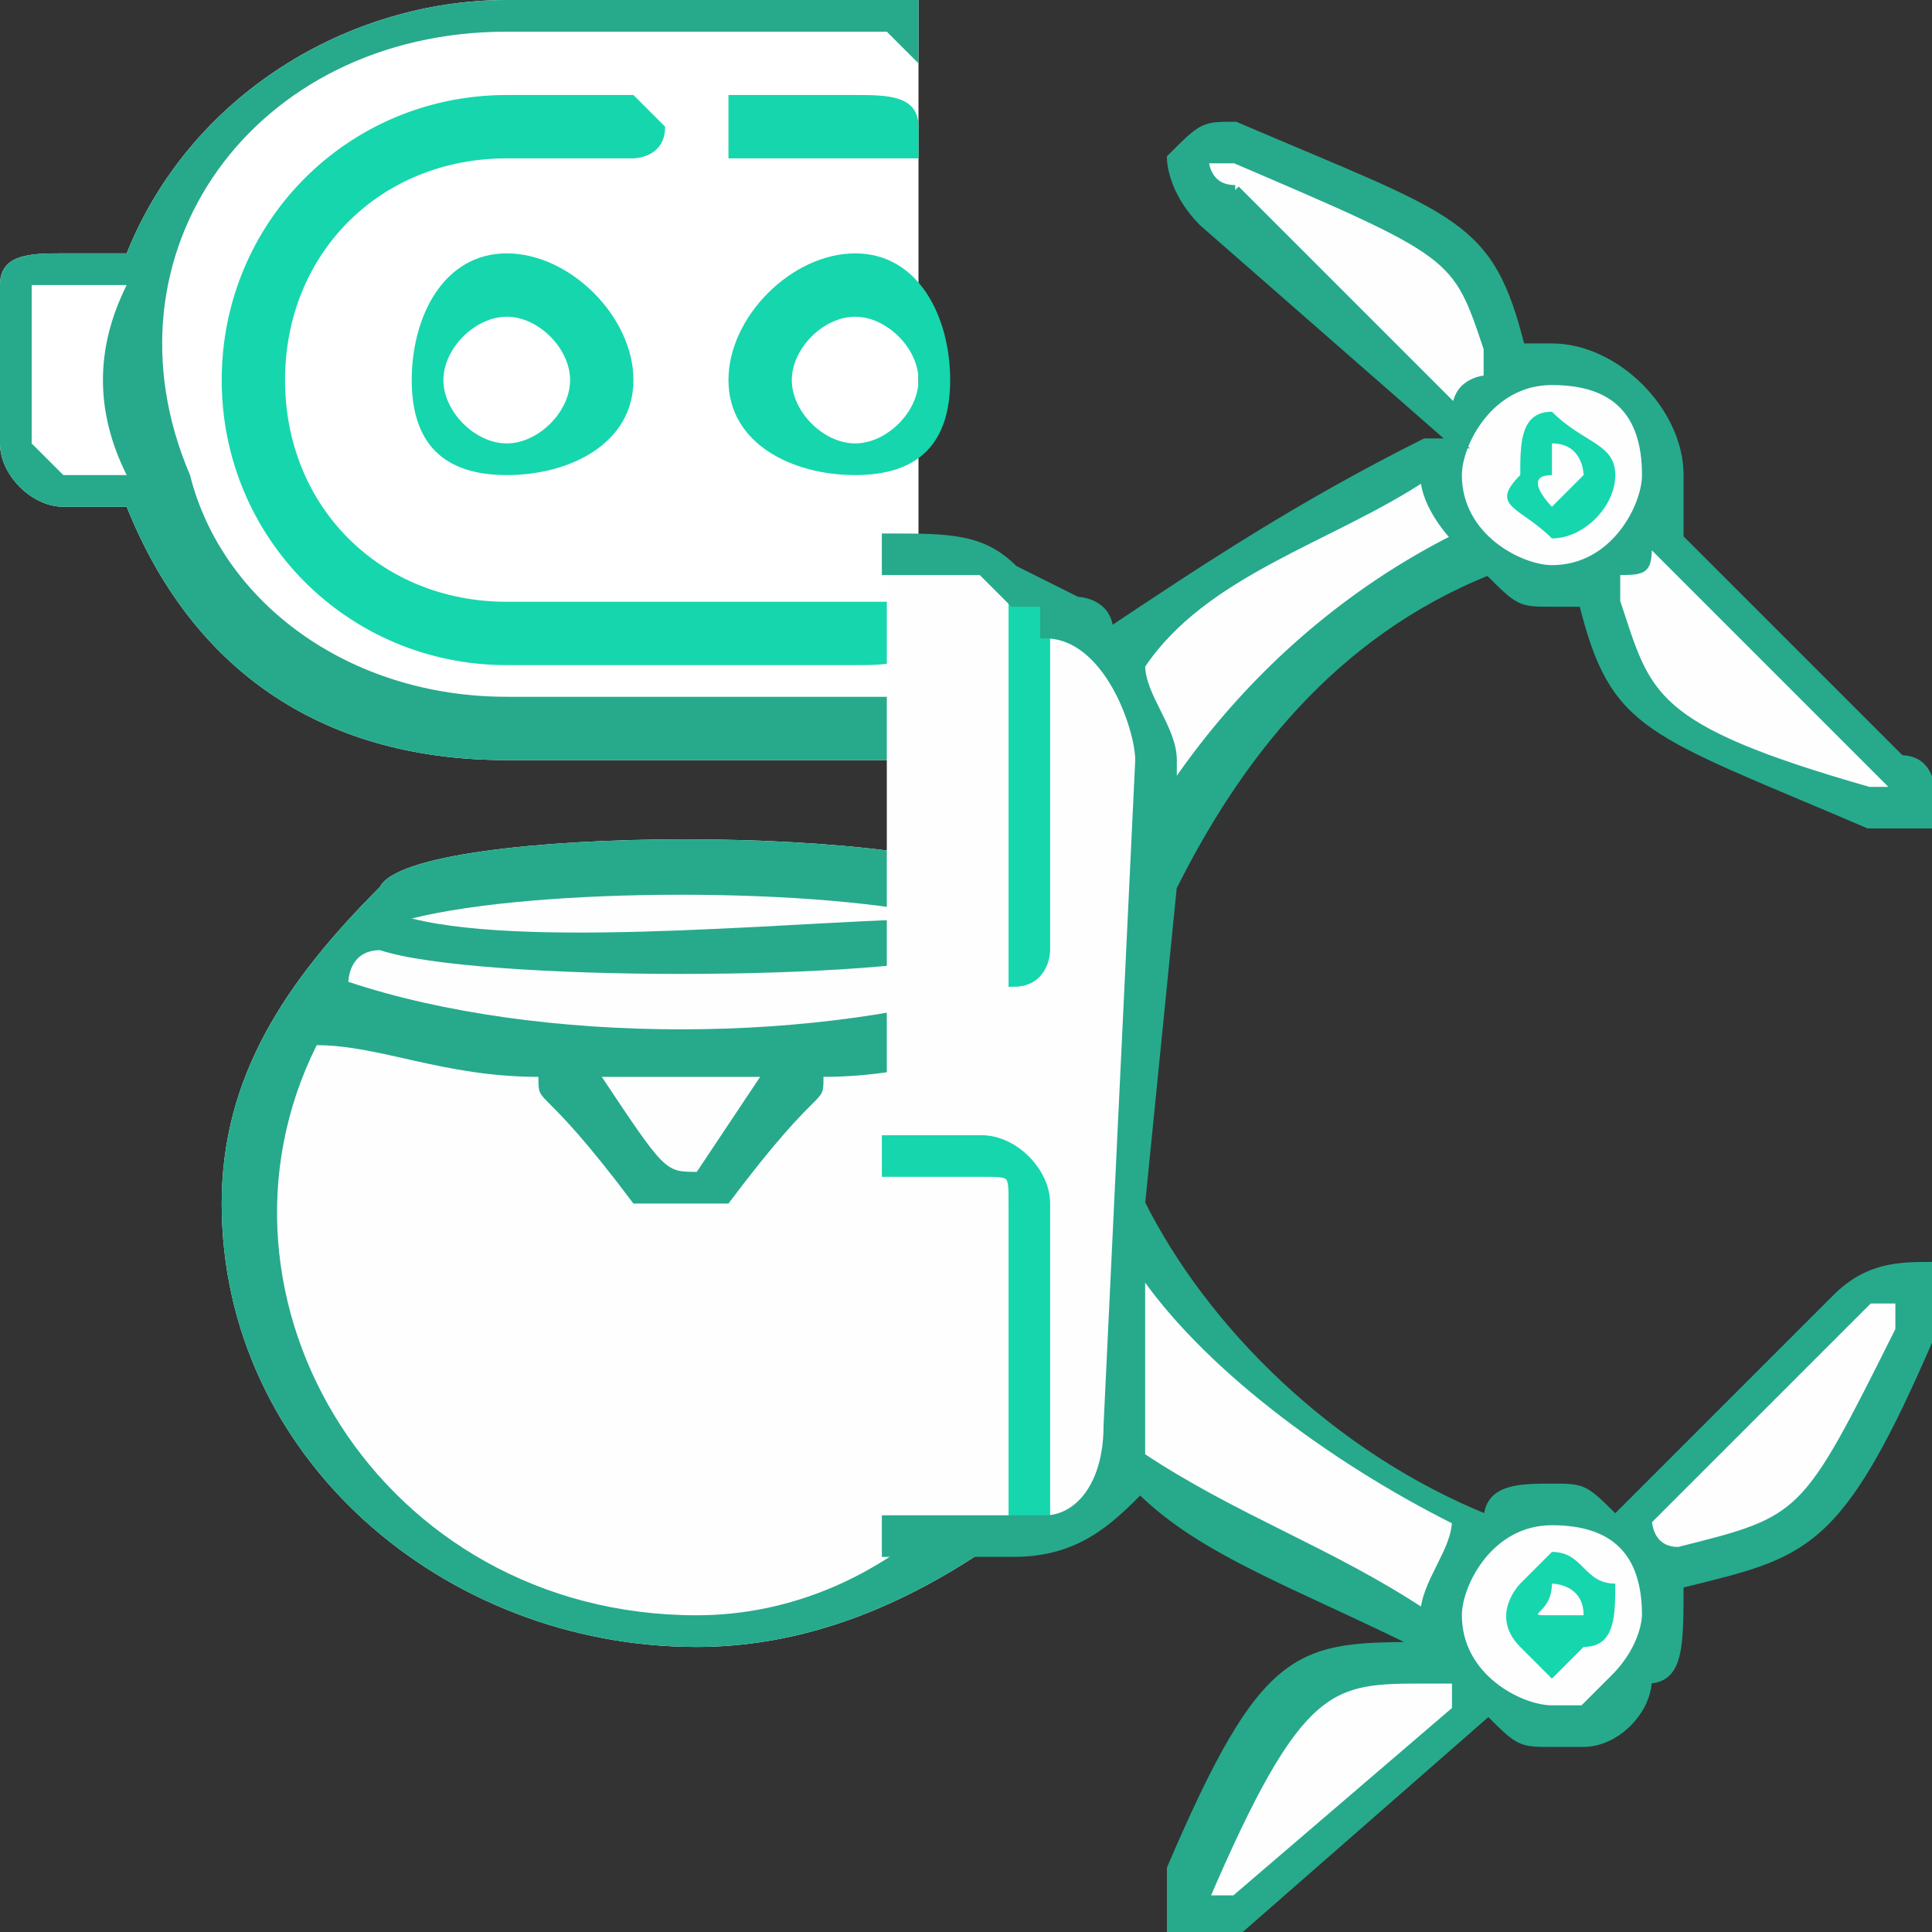
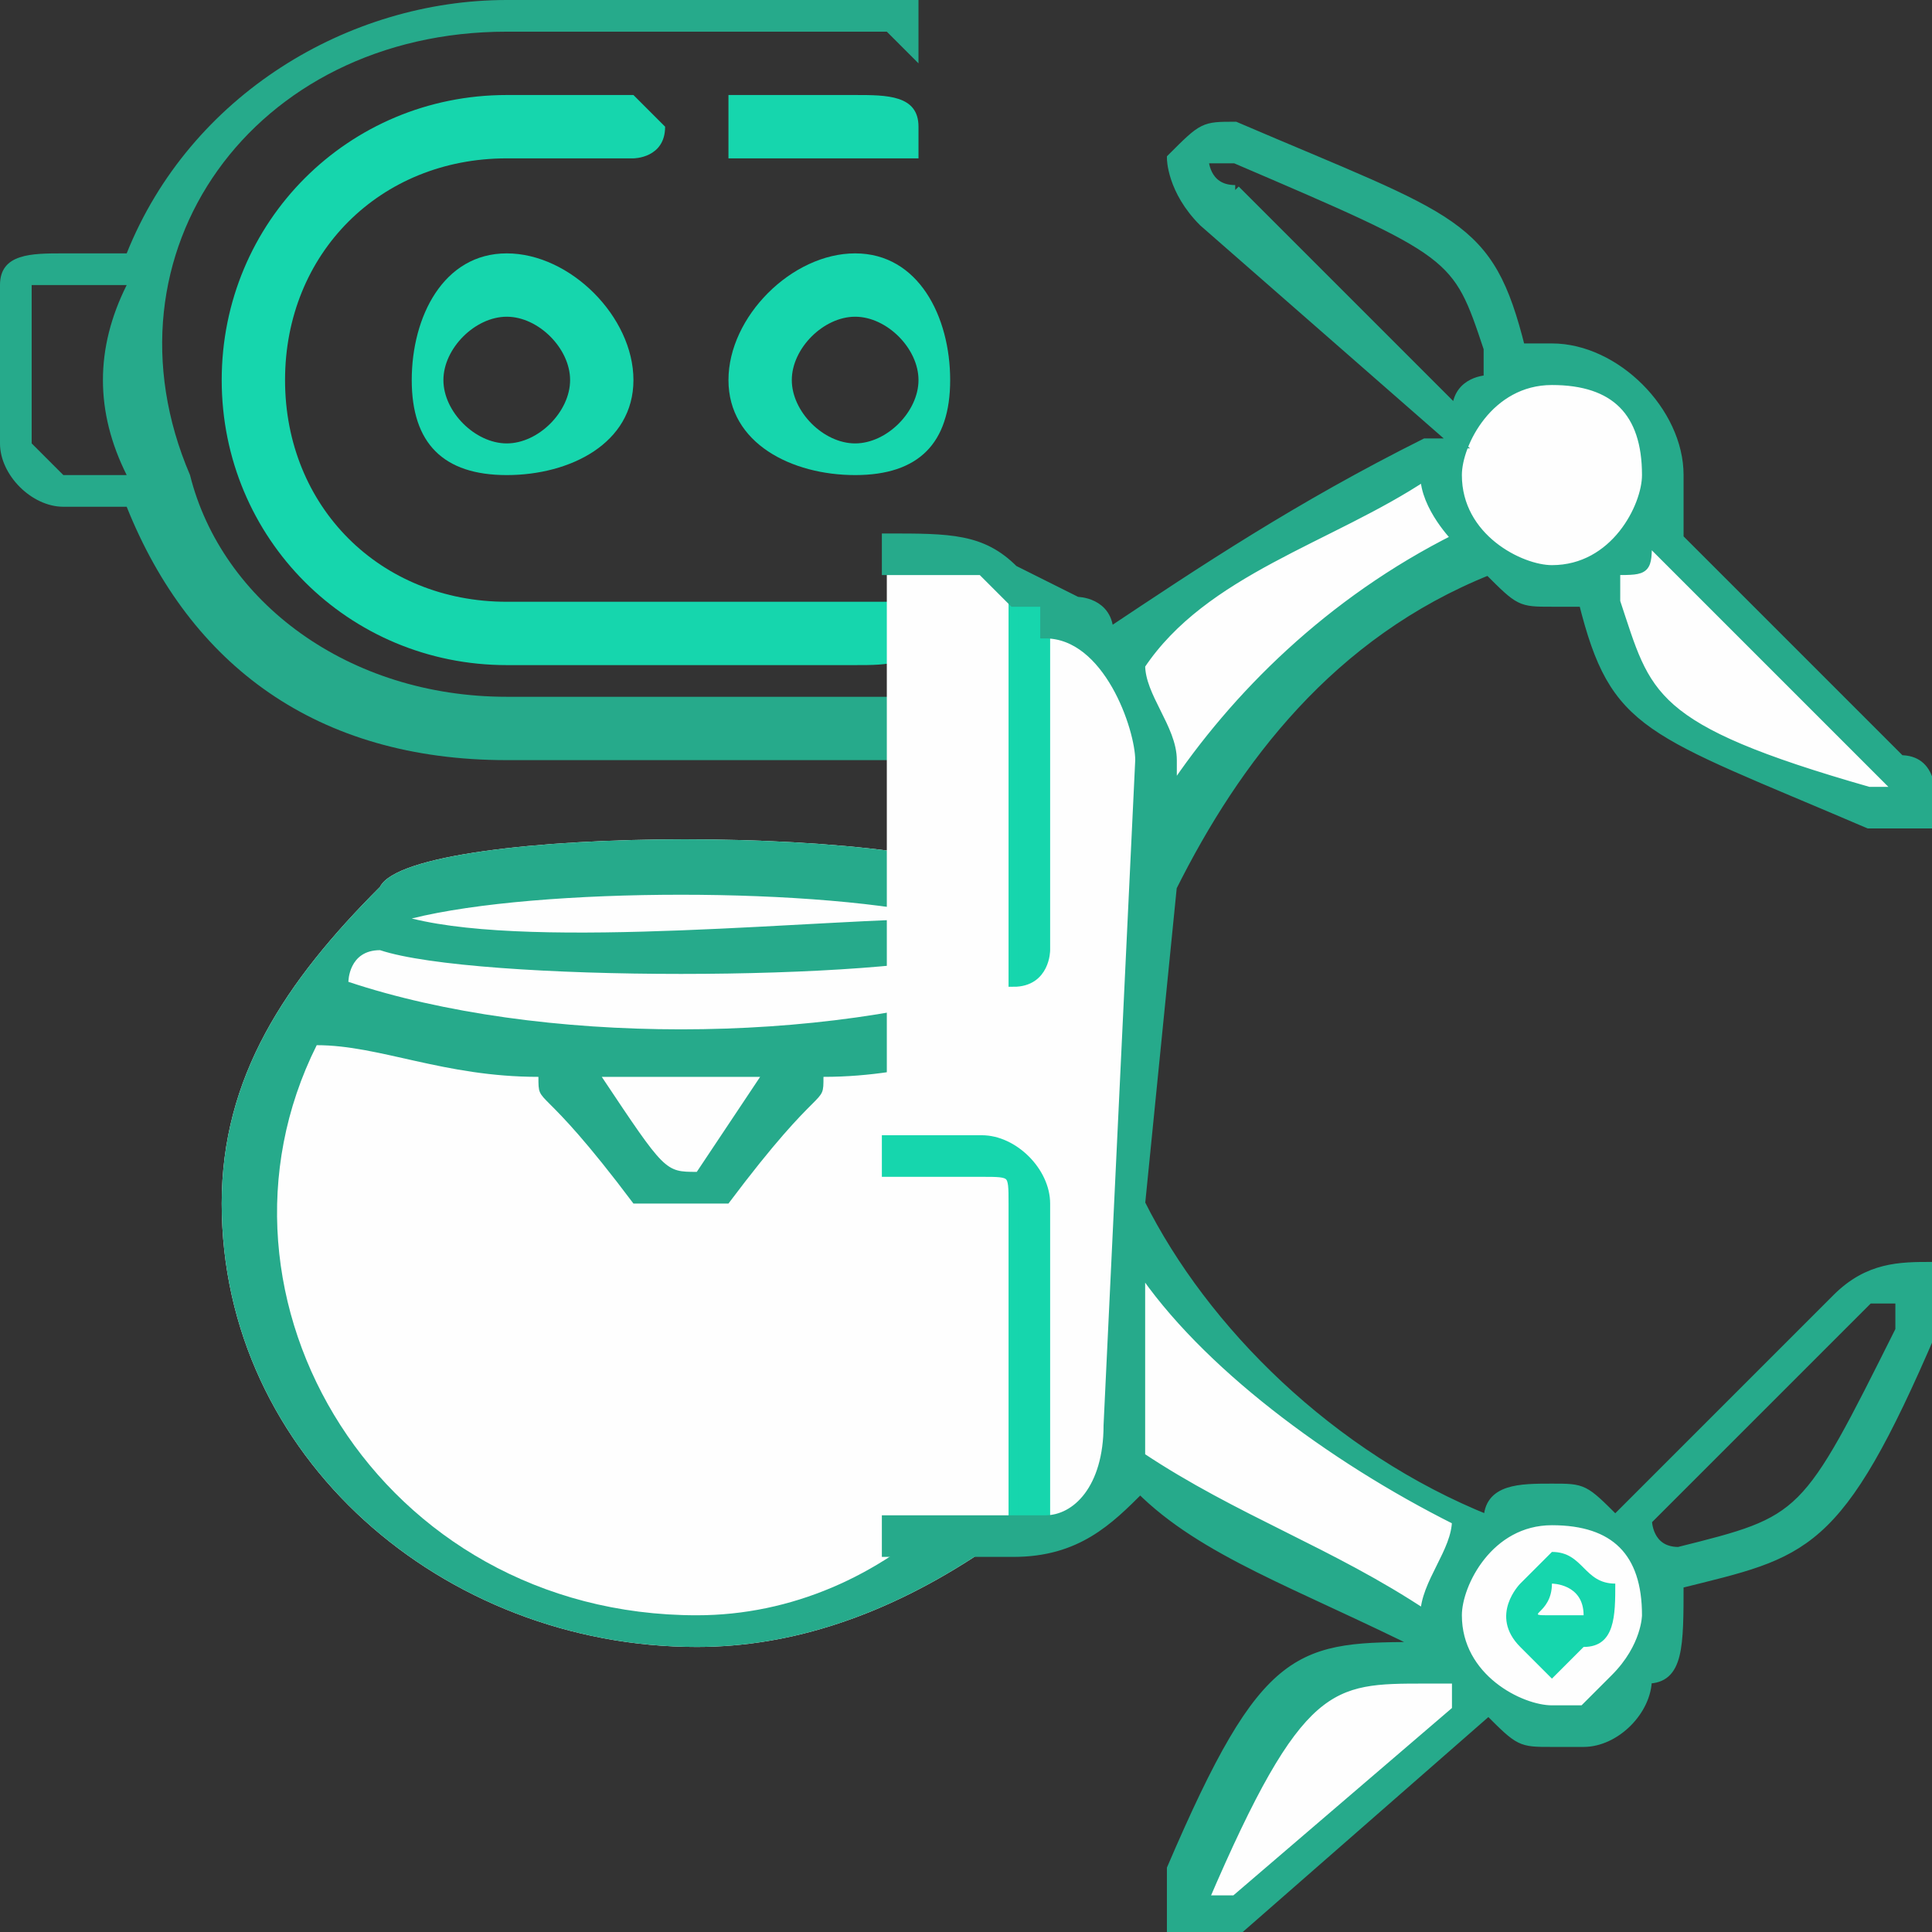
<svg xmlns="http://www.w3.org/2000/svg" xml:space="preserve" width="61px" height="61px" version="1.0" style="shape-rendering:geometricPrecision; text-rendering:geometricPrecision; image-rendering:optimizeQuality; fill-rule:evenodd; clip-rule:evenodd" viewBox="0 0 61 61">
  <rect x="0" y="0" width="61" height="61" fill="#333333" stroke="none" />
  <defs>
    <style type="text/css">
   
    .str0 {stroke:#16D6AD;stroke-width:0.313}
    .str1 {stroke:#26AA8B;stroke-width:0.313}
    .fil0 {fill:#FEFEFE}
    .fil3 {fill:#16D6AD}
    .fil2 {fill:#26AA8B}
    .fil1 {fill:white}
   
  </style>
  </defs>
  <g id="Warstwa_x0020_1">
    <path class="fil0" d="M36 36c-1,-3 -2,-6 -4,-8 -2,-2 -19,-2 -20,0 -3,3 -5,6 -5,10 0,8 7,14 15,14 3,0 6,-1 9,-3 3,-3 4,-6 5,-9 0,0 0,-3 0,-4z" />
-     <path class="fil1" d="M29 0c0,0 -1,0 -1,0l-12 0c-5,0 -10,3 -12,8l-2 0c-1,0 -2,0 -2,1l0 5c0,1 1,2 2,2l2 0c2,5 6,8 12,8l12 0c0,0 1,0 1,0l0 -24z" />
    <path class="fil2" d="M29 22c0,0 -1,0 -1,0l-12 0c-5,0 -9,-3 -10,-7 0,0 0,0 0,0 -3,-7 2,-14 10,-14l12 0c0,0 1,1 1,1l0 -2c0,0 -1,0 -1,0l-12 0c-5,0 -10,3 -12,8l-2 0c-1,0 -2,0 -2,1l0 5c0,1 1,2 2,2l2 0c2,5 6,8 12,8l12 0c0,0 1,0 1,0l0 -2zm-25 -7l-2 0c0,0 -1,-1 -1,-1l0 -5c0,0 1,0 1,0l2 0c-1,2 -1,4 0,6z" />
    <path class="fil3" d="M16 14c-1,0 -2,-1 -2,-2 0,-1 1,-2 2,-2 1,0 2,1 2,2 0,1 -1,2 -2,2zm0 -6c-2,0 -3,2 -3,4 0,2 1,3 3,3 2,0 4,-1 4,-3 0,-2 -2,-4 -4,-4z" />
-     <path class="fil3" d="M27 14c-1,0 -2,-1 -2,-2 0,-1 1,-2 2,-2 1,0 2,1 2,2 0,1 -1,2 -2,2zm0 -6c-2,0 -4,2 -4,4 0,2 2,3 4,3 2,0 3,-1 3,-3 0,-2 -1,-4 -3,-4z" />
+     <path class="fil3" d="M27 14c-1,0 -2,-1 -2,-2 0,-1 1,-2 2,-2 1,0 2,1 2,2 0,1 -1,2 -2,2zm0 -6c-2,0 -4,2 -4,4 0,2 2,3 4,3 2,0 3,-1 3,-3 0,-2 -1,-4 -3,-4" />
    <path class="fil2" d="M12 30c3,1 16,1 19,0 1,0 1,1 1,1 -6,2 -15,2 -21,0 0,0 0,-1 1,-1zm18 -1c-4,0 -13,1 -17,0 4,-1 13,-1 17,0zm-8 8c-1,0 -1,0 -3,-3 2,0 3,0 5,0 -2,3 -2,3 -2,3zm13 2c0,0 -1,0 -1,1 -1,6 -6,11 -12,11 -10,0 -16,-10 -12,-18 2,0 4,1 7,1 0,1 0,0 3,4 1,0 2,0 3,0 3,-4 3,-3 3,-4 3,0 5,-1 7,-1 1,1 1,2 1,3 0,1 1,1 1,1 0,0 1,0 1,-1 -1,-3 -2,-6 -4,-8 -2,-2 -19,-2 -20,0 -3,3 -5,6 -5,10 0,8 7,14 15,14 3,0 6,-1 9,-3 3,-3 4,-6 5,-9 0,0 -1,-1 -1,-1z" />
    <path class="fil3" d="M27 3l-4 0c0,0 0,1 0,1 0,1 0,1 0,1l4 0c1,0 2,0 2,0l0 -1c0,-1 -1,-1 -2,-1zm2 16c0,0 -1,0 -2,0l-11 0c-4,0 -7,-3 -7,-7 0,-4 3,-7 7,-7l4 0c0,0 1,0 1,-1 0,0 -1,-1 -1,-1l-4 0c-5,0 -9,4 -9,9 0,5 4,9 9,9l11 0c1,0 2,0 2,-1l0 -1z" />
    <g id="_1683418206800">
      <path class="fil0" d="M51 53c0,0 -1,1 -1,1 -1,0 -1,0 -1,0 0,0 0,0 0,0 -1,0 -3,-1 -3,-3 0,-1 1,-3 3,-3 0,0 0,0 0,0 2,0 3,1 3,3 0,0 0,1 -1,2z" />
      <path class="fil0" d="M49 12c0,0 0,0 0,0 2,0 3,1 3,3 0,1 -1,3 -3,3 -1,0 -3,-1 -3,-3 0,-1 1,-3 3,-3z" />
-       <path class="fil0" d="M60 42c-3,6 -3,6 -7,7 0,0 0,0 0,0 -1,0 -1,-1 -1,-1l7 -7c1,0 1,0 1,0 0,0 0,0 0,1z" />
      <path class="fil0" d="M39 60c-1,0 -1,0 -1,0 0,0 0,0 0,0 3,-7 4,-7 7,-7 0,0 1,0 1,0 0,0 0,0 0,1l-7 6z" />
      <path class="fil0" d="M36 45l0 -5c2,3 6,6 10,8 0,1 -1,2 -1,3 -3,-2 -6,-3 -9,-5 0,0 0,-1 0,-1z" />
      <path class="fil0" d="M33 48l0 -10c0,-1 -1,-2 -2,-2l-3 0 0 -18c0,0 0,0 0,0 1,0 2,0 3,0l1 1c0,0 0,0 0,0l0 11c0,0 0,1 0,1 1,0 1,-1 1,-1l0 -11 0 1c2,0 3,3 3,4l-1 21c0,2 -1,3 -2,3z" />
      <path class="fil0" d="M45 15c0,0 0,0 0,0 0,1 1,2 1,2 -4,2 -7,5 -9,8l0 -1c0,-1 -1,-2 -1,-3 2,-3 6,-4 9,-6z" />
-       <path class="fil0" d="M39 6c-1,0 -1,-1 -1,-1 0,0 0,0 1,0 7,3 7,3 8,6 0,0 0,1 0,1 0,0 -1,0 -1,1l-7 -7z" />
      <path class="fil0" d="M59 24c1,1 1,1 1,1 0,0 0,0 -1,0 -7,-2 -7,-3 -8,-6 0,0 0,-1 0,-1 1,0 1,0 1,-1l7 7z" />
      <path class="fil0" d="M32 48l-4 0 0 -11 3 0c1,0 1,0 1,1l0 10z" />
-       <path class="fil3" d="M49 17c0,0 0,0 0,0 1,0 2,-1 2,-2 0,-1 -1,-1 -2,-2 0,0 0,0 0,0 -1,0 -1,1 -1,2 -1,1 0,1 1,2zm0 -2c0,0 0,-1 0,-1 0,0 0,0 0,0 1,0 1,1 1,1 0,0 -1,1 -1,1 0,0 -1,-1 0,-1z" />
      <path class="fil3" d="M49 49c0,0 0,0 -1,1 0,0 -1,1 0,2 0,0 1,1 1,1 0,0 1,-1 1,-1 1,0 1,-1 1,-2 -1,0 -1,-1 -2,-1zm0 2c0,1 0,1 0,0 -1,0 0,0 0,-1 0,0 0,0 0,0 0,0 1,0 1,1 0,0 0,0 -1,0z" />
      <path class="fil3 str0" d="M32 19l0 11c0,0 0,1 0,1 1,0 1,-1 1,-1l0 -11 -1 0zm1 29l0 -10c0,-1 -1,-2 -2,-2l-3 0 0 1 3 0c1,0 1,0 1,1l0 10 1 0z" />
      <path class="fil2 str1" d="M61 40c-1,0 -2,0 -3,1l-7 7c-1,-1 -1,-1 -2,-1 0,0 0,0 0,0 -1,0 -2,0 -2,1 -5,-2 -9,-6 -11,-10l0 0 1 -10 0 0c2,-4 5,-8 10,-10 1,1 1,1 2,1 0,0 0,0 0,0 1,0 1,0 1,0 0,0 0,0 0,0 1,4 2,4 9,7 0,0 0,0 1,0 0,0 0,0 1,0 0,-1 0,-2 -1,-2l-7 -7c0,-1 0,-2 0,-2 0,-2 -2,-4 -4,-4 0,0 -1,0 -1,0 0,0 0,0 0,0 -1,-4 -2,-4 -9,-7 -1,0 -1,0 -2,1 0,0 0,1 1,2l8 7c0,0 -1,0 -1,0 -4,2 -7,4 -10,6 0,-1 -1,-1 -1,-1l-2 -1c-1,-1 -2,-1 -4,-1 0,0 0,0 0,0l0 1c0,0 0,0 0,0 1,0 2,0 3,0l1 1 1 0 0 1c2,0 3,3 3,4l-1 21c0,2 -1,3 -2,3l-5 0 0 1 4 0c2,0 3,-1 4,-2 2,2 5,3 9,5 -4,0 -5,0 -8,7 0,1 0,2 0,2 1,0 1,0 1,0 0,0 1,0 1,0l8 -7c1,1 1,1 2,1 0,0 0,0 0,0 0,0 0,0 1,0 1,0 2,-1 2,-2 1,0 1,-1 1,-3 0,0 0,0 0,0 0,0 0,0 0,0 4,-1 5,-1 8,-8 0,-1 0,-2 0,-2zm-2 -16c1,1 1,1 1,1 0,0 0,0 -1,0 -7,-2 -7,-3 -8,-6 0,0 0,-1 0,-1 1,0 1,0 1,-1l7 7zm-10 -12c0,0 0,0 0,0 2,0 3,1 3,3 0,1 -1,3 -3,3 -1,0 -3,-1 -3,-3 0,-1 1,-3 3,-3zm-10 -6c-1,0 -1,-1 -1,-1 0,0 0,0 1,0 7,3 7,3 8,6 0,0 0,1 0,1 0,0 -1,0 -1,1l-7 -7zm6 9c0,0 0,0 0,0 0,1 1,2 1,2 -4,2 -7,5 -9,8l0 -1c0,-1 -1,-2 -1,-3 2,-3 6,-4 9,-6zm-9 30l0 -5c2,3 6,6 10,8 0,1 -1,2 -1,3 -3,-2 -6,-3 -9,-5 0,0 0,-1 0,-1zm3 15c-1,0 -1,0 -1,0 0,0 0,0 0,0 3,-7 4,-7 7,-7 0,0 1,0 1,0 0,0 0,0 0,1l-7 6zm12 -7c0,0 -1,1 -1,1 -1,0 -1,0 -1,0 0,0 0,0 0,0 -1,0 -3,-1 -3,-3 0,-1 1,-3 3,-3 0,0 0,0 0,0 2,0 3,1 3,3 0,0 0,1 -1,2zm9 -11c-3,6 -3,6 -7,7 0,0 0,0 0,0 -1,0 -1,-1 -1,-1l7 -7c1,0 1,0 1,0 0,0 0,0 0,1z" />
    </g>
  </g>
</svg>